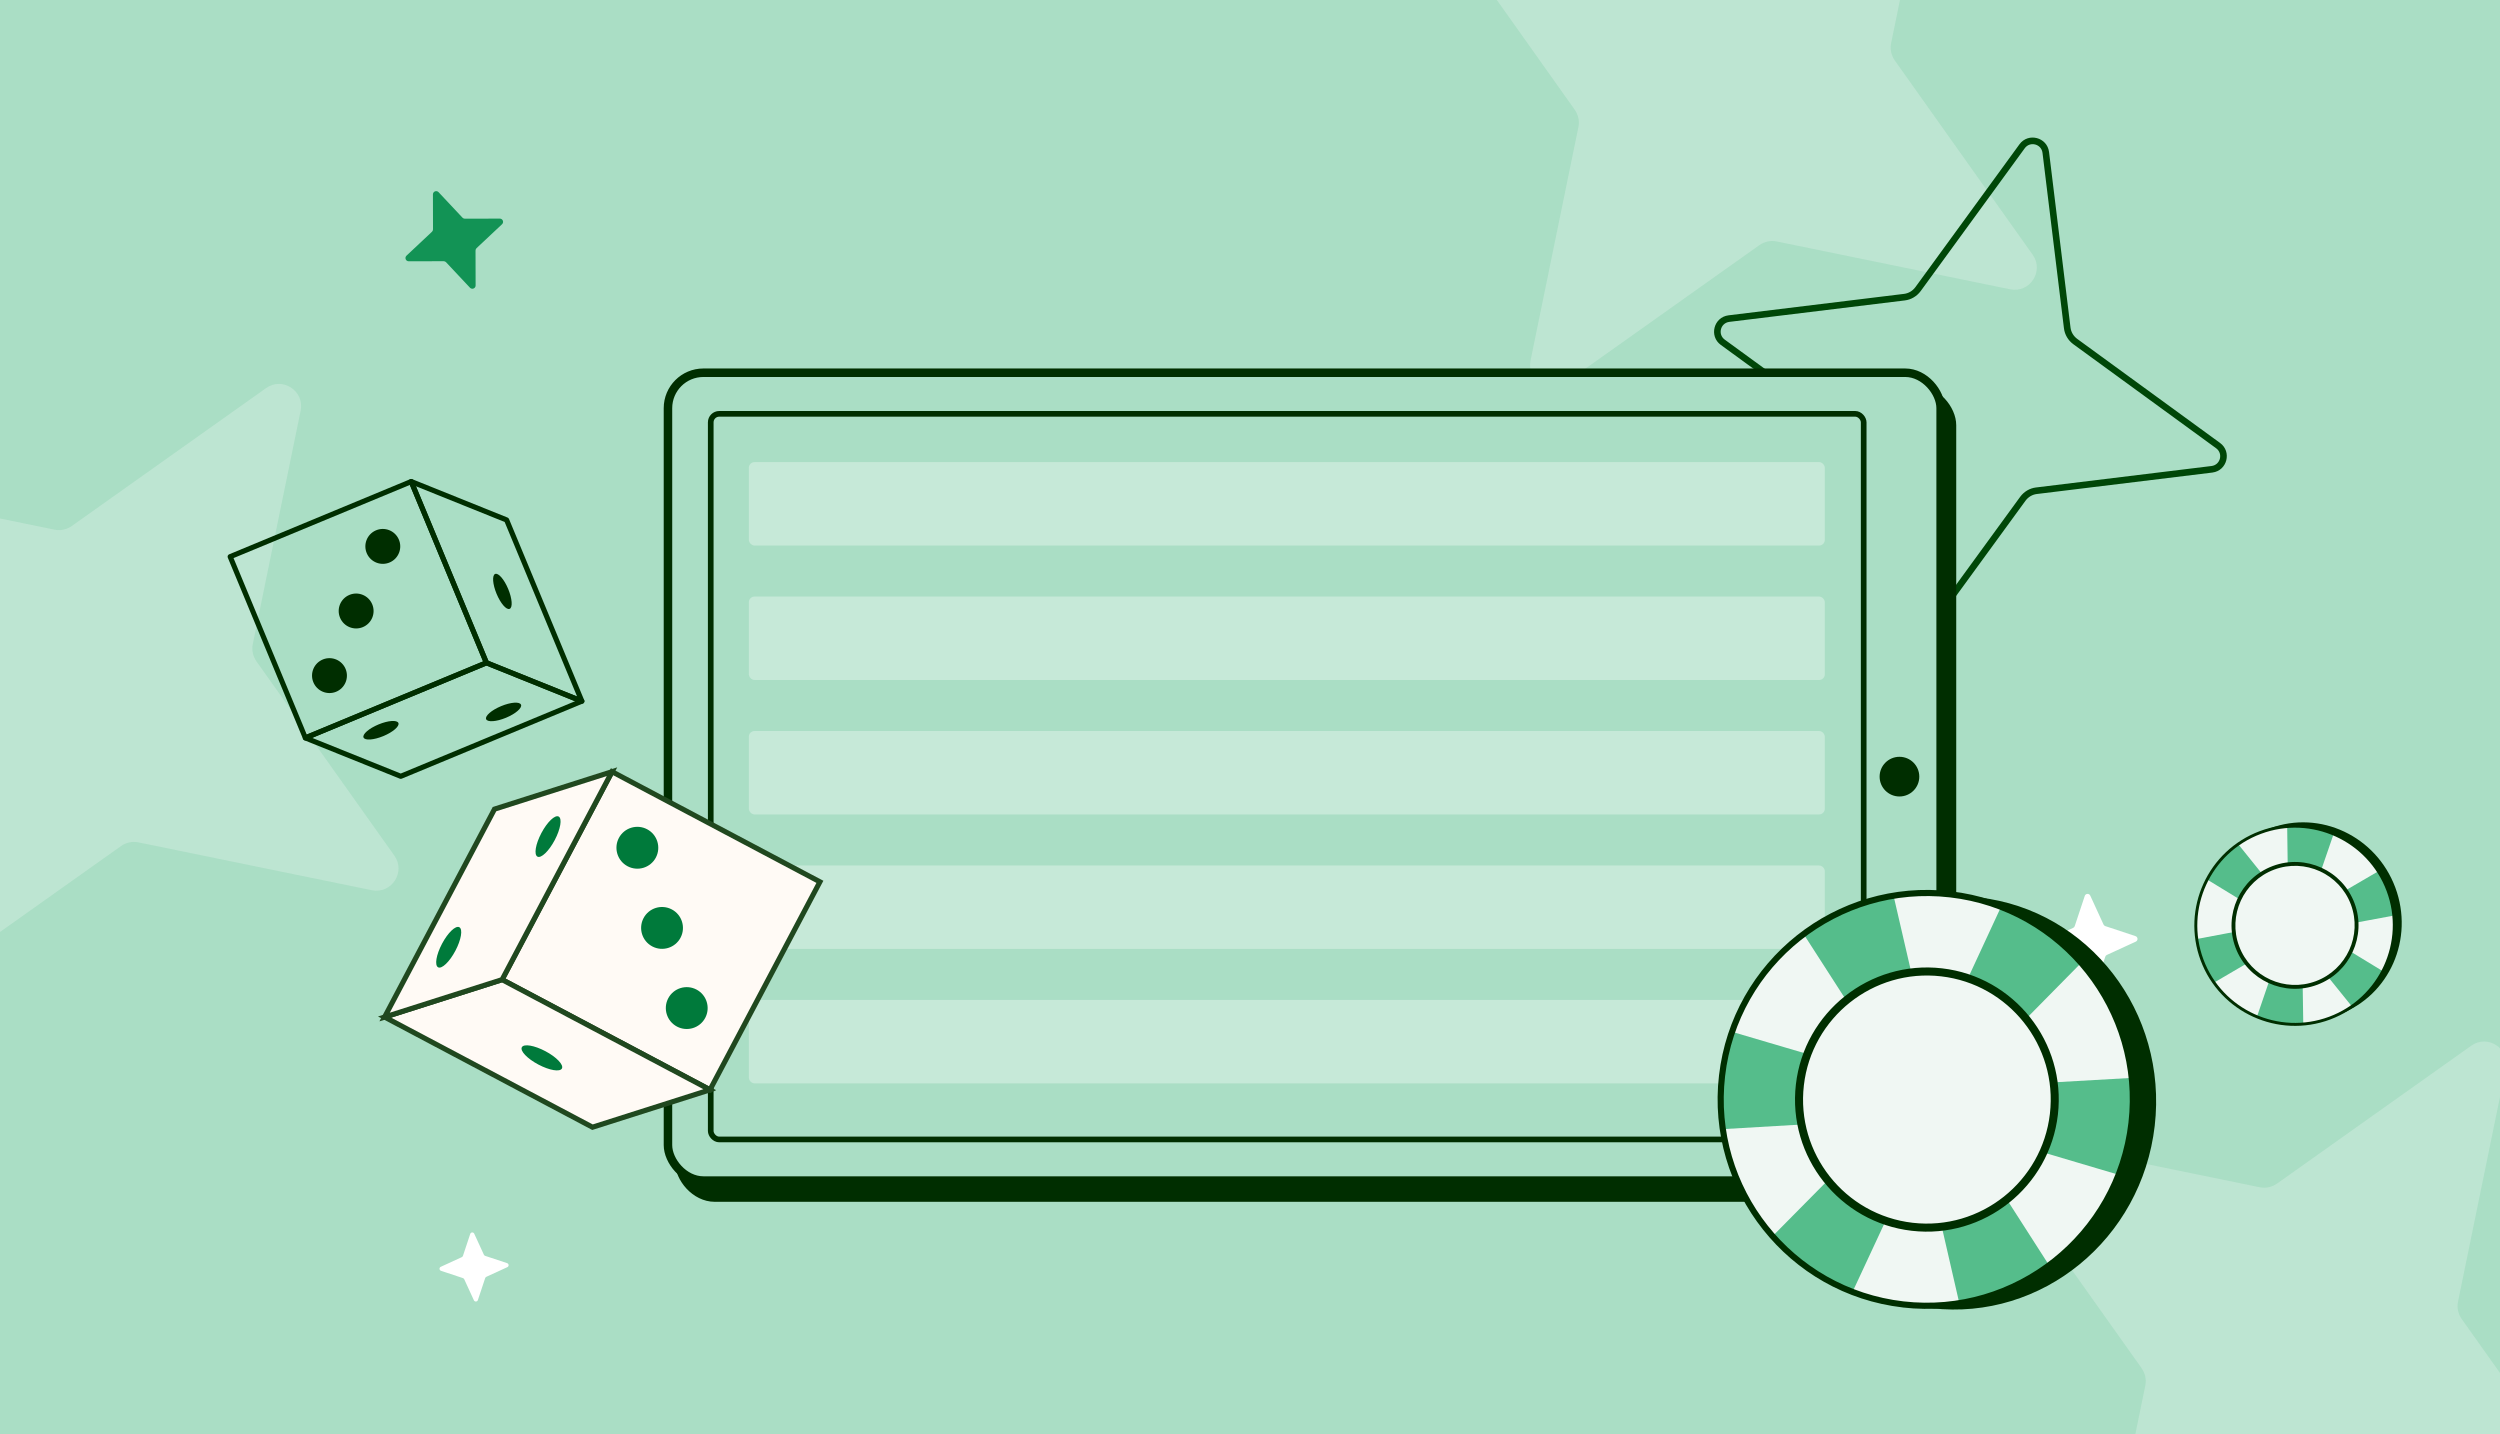
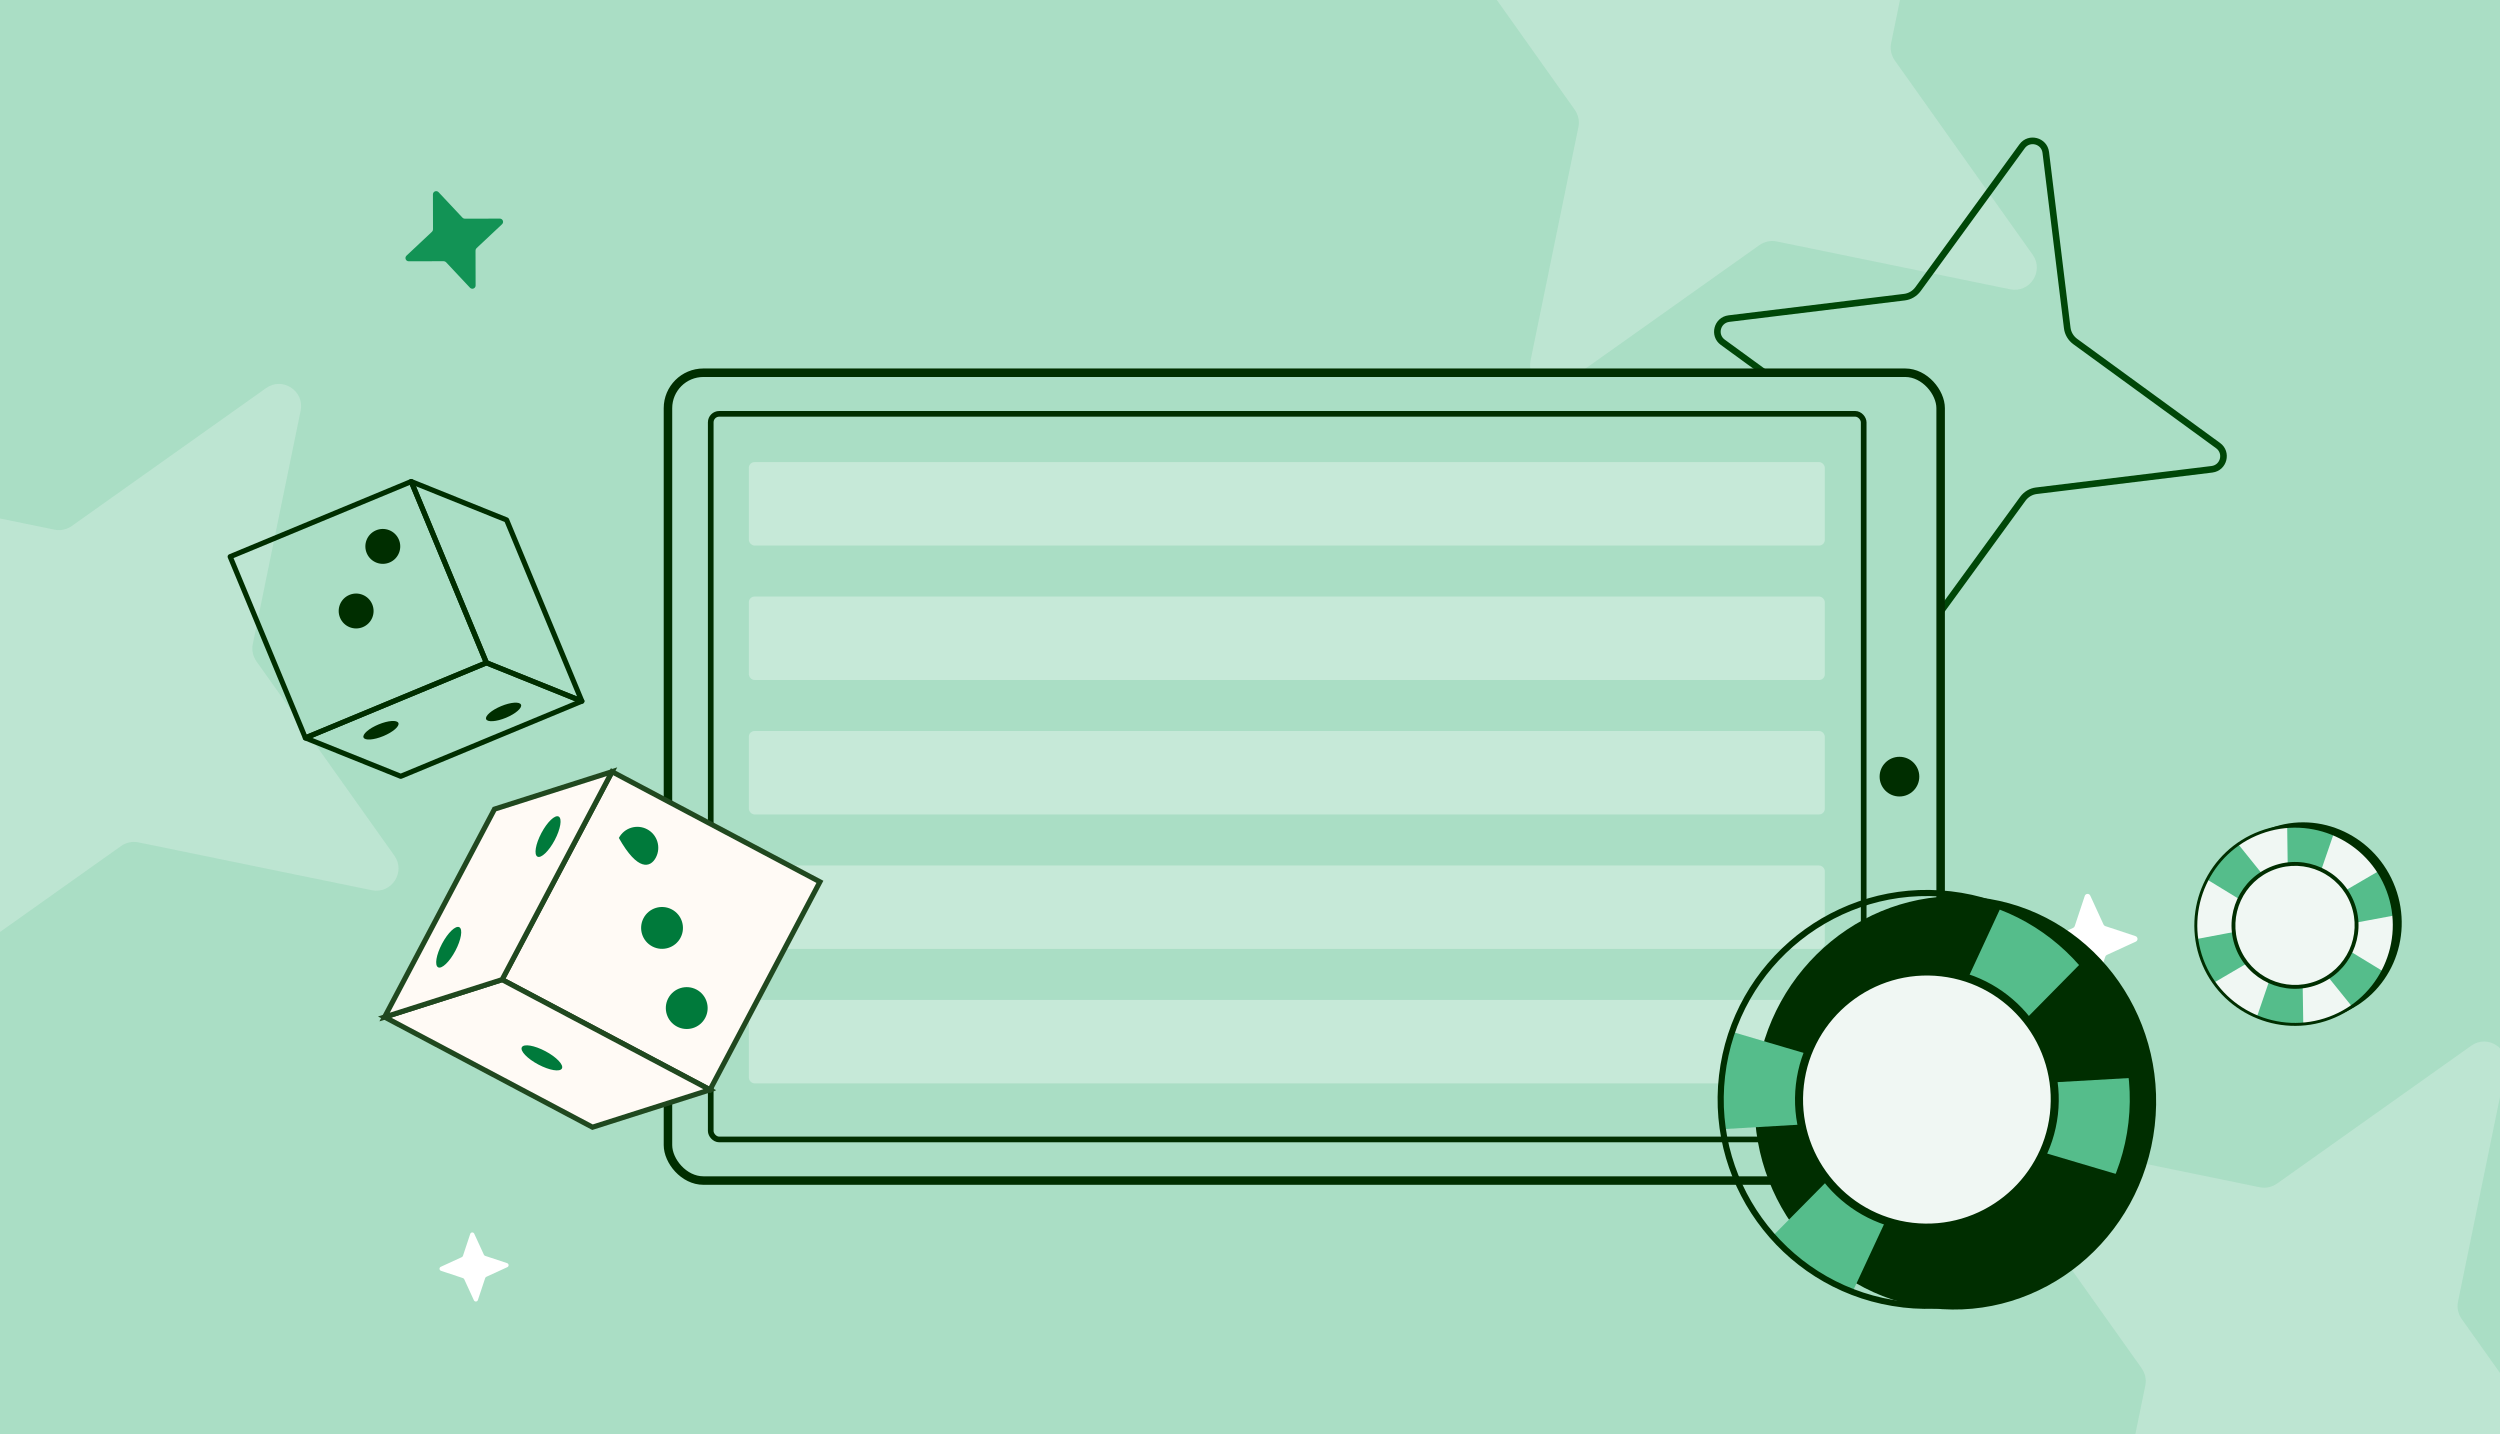
<svg xmlns="http://www.w3.org/2000/svg" width="441" height="253" viewBox="0 0 441 253" fill="none">
  <rect x="0" y="0" width="441" height="253" fill="#333333" stroke="none" />
  <g clip-path="url(#clip0_12240_35894)">
    <rect width="441" height="253" fill="#AADEC5" />
    <path d="M334.234 10.661L358.57 44.944C360.608 47.819 358.089 51.733 354.598 51.035L313.412 42.592C312.371 42.373 311.266 42.606 310.363 43.234L276.08 67.57C273.205 69.608 269.291 67.089 269.989 63.598L278.433 22.412C278.651 21.371 278.418 20.266 277.79 19.363L253.454 -14.92C251.416 -17.795 253.935 -21.709 257.426 -21.011L298.612 -12.568C299.653 -12.349 300.758 -12.582 301.661 -13.21L335.944 -37.546C338.819 -39.584 342.733 -37.065 342.035 -33.574L333.592 7.612C333.373 8.653 333.606 9.759 334.234 10.661Z" fill="#D5EFE2" fill-opacity="0.45" />
    <path d="M434.234 232.661L458.57 266.944C460.608 269.819 458.089 273.733 454.598 273.035L413.412 264.592C412.371 264.373 411.266 264.606 410.363 265.234L376.08 289.57C373.205 291.608 369.291 289.089 369.989 285.598L378.433 244.412C378.651 243.371 378.418 242.266 377.79 241.363L353.454 207.08C351.416 204.205 353.935 200.291 357.426 200.989L398.612 209.433C399.653 209.651 400.758 209.418 401.661 208.79L435.944 184.454C438.819 182.416 442.733 184.936 442.035 188.426L433.592 229.612C433.373 230.653 433.606 231.759 434.234 232.661Z" fill="#D5EFE2" fill-opacity="0.45" />
    <path d="M45.234 116.661L69.57 150.944C71.608 153.819 69.088 157.733 65.598 157.035L24.412 148.592C23.371 148.373 22.266 148.606 21.363 149.234L-12.92 173.57C-15.795 175.608 -19.709 173.089 -19.011 169.598L-10.568 128.412C-10.349 127.371 -10.582 126.266 -11.21 125.363L-35.546 91.08C-37.584 88.205 -35.065 84.291 -31.574 84.989L9.612 93.433C10.653 93.651 11.758 93.418 12.661 92.79L46.944 68.454C49.819 66.416 53.733 68.936 53.035 72.426L44.592 113.612C44.373 114.653 44.606 115.759 45.234 116.661Z" fill="#D5EFE2" fill-opacity="0.45" />
    <path fill-rule="evenodd" clip-rule="evenodd" d="M365.714 60.703C364.812 60.033 364.212 59.027 364.081 57.914C364.08 57.913 364.08 57.912 364.08 57.911L360.298 26.96C360.297 26.959 360.297 26.958 360.297 26.958C360.095 25.385 358.091 24.883 357.172 26.143C357.172 26.143 357.172 26.143 357.172 26.143L338.797 51.363C338.127 52.264 337.121 52.864 336.008 52.995C336.007 52.996 336.006 52.996 336.005 52.996L305.054 56.779C305.053 56.779 305.052 56.779 305.052 56.779C303.479 56.98 302.976 58.984 304.237 59.904M304.237 59.904L329.456 78.279C330.358 78.949 330.958 79.955 331.089 81.068C331.089 81.069 331.089 81.07 331.09 81.071L334.872 112.022C334.872 112.023 334.872 112.024 334.873 112.025C335.074 113.597 337.078 114.1 337.998 112.839L356.373 87.62C357.043 86.718 358.049 86.118 359.162 85.987C359.163 85.987 359.164 85.987 359.165 85.987L390.116 82.204C390.117 82.204 390.118 82.204 390.119 82.204C391.691 82.001 392.193 79.998 390.932 79.078L365.714 60.703M390.263 83.359L359.301 87.143C358.517 87.235 357.794 87.659 357.308 88.314L338.939 113.525C337.398 115.637 334.05 114.789 333.717 112.169L329.933 81.207C329.841 80.423 329.417 79.701 328.762 79.214L303.551 60.845C301.439 59.304 302.287 55.957 304.907 55.623L335.869 51.84C336.653 51.748 337.376 51.323 337.862 50.668L356.231 25.457C357.772 23.345 361.119 24.193 361.452 26.813L365.237 57.775C365.329 58.559 365.753 59.282 366.408 59.769L391.619 78.137C393.731 79.678 392.883 83.026 390.263 83.359Z" fill="#004708" />
-     <rect x="119.829" y="68.75" width="224.5" height="142.5" rx="6.25" fill="#002E00" stroke="#002E00" stroke-width="1.5" />
    <rect x="117.829" y="65.75" width="224.5" height="142.5" rx="6.25" fill="#AADEC5" stroke="#002E00" stroke-width="1.5" />
    <rect x="125.374" y="73" width="203.38" height="128" rx="1.5" fill="#AADEC5" stroke="#002E00" />
    <circle cx="335.064" cy="137" r="3.5" fill="#002E00" />
    <rect opacity="0.76" x="132.097" y="81.514" width="189.8" height="14.719" rx="1" fill="#D5EFE2" fill-opacity="0.86" />
    <rect opacity="0.76" x="132.097" y="105.232" width="189.8" height="14.719" rx="1" fill="#D5EFE2" fill-opacity="0.86" />
    <rect opacity="0.76" x="132.097" y="128.951" width="189.8" height="14.719" rx="1" fill="#D5EFE2" fill-opacity="0.86" />
    <rect opacity="0.76" x="132.097" y="152.67" width="189.8" height="14.719" rx="1" fill="#D5EFE2" fill-opacity="0.86" />
    <rect opacity="0.76" x="132.097" y="176.389" width="189.8" height="14.719" rx="1" fill="#D5EFE2" fill-opacity="0.86" />
    <path d="M371.374 163.365L376.701 165.134C377.148 165.283 377.186 165.903 376.755 166.104L371.654 168.447C371.524 168.506 371.424 168.618 371.376 168.757L369.607 174.084C369.458 174.53 368.838 174.568 368.637 174.137L366.294 169.036C366.236 168.907 366.123 168.806 365.984 168.759L360.657 166.989C360.211 166.841 360.173 166.22 360.604 166.02L365.705 163.677C365.834 163.618 365.935 163.506 365.982 163.367L367.752 158.04C367.901 157.593 368.521 157.555 368.721 157.986L371.064 163.087C371.123 163.217 371.235 163.317 371.374 163.365Z" fill="white" />
    <path d="M85.584 221.534L89.459 222.821C89.783 222.929 89.811 223.381 89.497 223.526L85.788 225.23C85.694 225.273 85.62 225.355 85.586 225.456L84.299 229.33C84.191 229.654 83.74 229.682 83.594 229.369L81.89 225.659C81.847 225.565 81.766 225.492 81.665 225.457L77.79 224.17C77.466 224.062 77.438 223.611 77.752 223.465L81.461 221.761C81.555 221.719 81.629 221.637 81.663 221.536L82.95 217.662C83.058 217.337 83.509 217.31 83.655 217.623L85.359 221.333C85.402 221.427 85.483 221.5 85.584 221.534Z" fill="white" />
    <path d="M82 38.577L88.168 38.562C88.685 38.561 88.941 39.194 88.562 39.553L84.064 43.774C83.95 43.88 83.884 44.032 83.883 44.194L83.898 50.361C83.899 50.878 83.266 51.134 82.906 50.755L78.686 46.258C78.58 46.143 78.427 46.078 78.266 46.077L72.099 46.091C71.582 46.092 71.326 45.459 71.705 45.1L76.202 40.879C76.317 40.773 76.382 40.621 76.383 40.459L76.369 34.292C76.368 33.775 77.001 33.519 77.36 33.898L81.581 38.396C81.687 38.51 81.839 38.576 82 38.577Z" fill="#129355" />
    <path d="M340.75 230.774C360.172 233.013 377.786 218.606 380.093 198.595C382.399 178.584 368.524 160.548 349.102 158.309C329.68 156.071 312.065 170.478 309.759 190.488C307.452 210.499 321.327 228.536 340.75 230.774Z" fill="#002E00" />
-     <path d="M335.713 230.101C355.658 232.4 373.693 218.07 375.996 198.094C378.298 178.118 363.996 160.061 344.051 157.762C324.106 155.464 306.071 169.794 303.768 189.769C301.466 209.745 315.768 227.803 335.713 230.101Z" fill="#F0F7F3" />
    <path d="M303.768 189.77C303.399 192.973 303.46 196.128 303.904 199.18L339.518 197.087L373.723 207.227C374.844 204.356 375.626 201.298 375.996 198.095C376.307 195.397 376.303 192.734 376.036 190.14L340.082 192.193L305.539 182.014C304.688 184.48 304.079 187.072 303.768 189.77Z" fill="#55BD8B" />
-     <path d="M326.394 160.212C323.428 161.469 320.715 163.076 318.281 164.962L337.606 194.985L345.604 229.801C348.65 229.367 351.691 228.545 354.658 227.288C357.155 226.228 359.468 224.918 361.592 223.407L342.135 193.068L334.005 157.936C331.445 158.41 328.891 159.152 326.394 160.212Z" fill="#55BD8B" />
    <path d="M361.213 164.541C358.571 162.698 355.763 161.262 352.872 160.208L337.85 192.617L312.738 218.004C314.728 220.35 317.054 222.484 319.695 224.327C321.924 225.877 324.263 227.134 326.676 228.127L341.894 195.435L367.202 169.77C365.434 167.854 363.442 166.091 361.219 164.542L361.213 164.541Z" fill="#55BD8B" />
    <path d="M335.652 230.635C315.44 228.305 300.898 209.946 303.231 189.708C305.564 169.47 323.901 154.895 344.113 157.224C364.326 159.554 378.867 177.913 376.534 198.157C374.2 218.4 355.864 232.97 335.651 230.64L335.652 230.635ZM343.989 158.301C324.373 156.04 306.571 170.186 304.306 189.832C302.042 209.478 316.16 227.302 335.776 229.563C355.391 231.824 373.194 217.679 375.458 198.033C377.723 178.387 363.605 160.562 343.989 158.301Z" fill="#002E00" />
    <path d="M337.35 216.104C349.558 217.512 360.597 208.739 362.007 196.51C363.416 184.281 354.662 173.227 342.454 171.82C330.246 170.413 319.206 179.186 317.797 191.415C316.387 203.643 325.142 214.697 337.35 216.104Z" fill="#F0F7F3" />
    <path d="M337.235 217.111C324.493 215.643 315.322 204.062 316.793 191.299C318.264 178.536 329.829 169.346 342.571 170.814C355.312 172.283 364.483 183.863 363.012 196.626C361.541 209.39 349.976 218.58 337.235 217.111ZM342.408 172.225C330.441 170.846 319.583 179.475 318.202 191.462C316.82 203.449 325.43 214.321 337.397 215.7C349.364 217.08 360.222 208.451 361.604 196.464C362.985 184.477 354.375 173.605 342.408 172.225Z" fill="#002E00" />
    <g clip-path="url(#clip1_12240_35894)">
      <path d="M86.019 117.318C86.224 117.211 86.32 116.962 86.23 116.737L72.962 84.769C72.915 84.659 72.827 84.567 72.716 84.522C72.606 84.476 72.478 84.476 72.369 84.522L40.429 97.778C40.193 97.874 40.089 98.138 40.183 98.371L53.452 130.339C53.498 130.449 53.587 130.541 53.697 130.586C53.807 130.632 53.935 130.632 54.045 130.586L85.986 117.334C85.986 117.334 86.01 117.322 86.023 117.316L86.019 117.318ZM72.294 85.544L85.213 116.669L54.114 129.572L41.195 98.447L72.294 85.544Z" fill="#002E00" />
      <path d="M102.847 124.093C102.887 124.072 102.927 124.041 102.961 124.008C103.09 123.88 103.125 123.683 103.058 123.513L89.786 91.546C89.737 91.433 89.651 91.345 89.534 91.297L72.706 84.522C72.539 84.455 72.344 84.494 72.212 84.624C72.083 84.752 72.047 84.95 72.115 85.12L85.383 117.088C85.432 117.201 85.518 117.29 85.635 117.337L102.463 124.113C102.585 124.162 102.725 124.156 102.843 124.095L102.847 124.093ZM89.021 92.075L101.801 122.862L86.15 116.563L73.37 85.776L89.021 92.075Z" fill="#002E00" />
      <path d="M102.847 124.093C102.996 124.016 103.093 123.858 103.091 123.685C103.088 123.502 102.976 123.335 102.806 123.264L85.975 116.49C85.864 116.445 85.742 116.447 85.633 116.493L53.691 129.744C53.523 129.816 53.41 129.982 53.413 130.165C53.415 130.348 53.527 130.515 53.697 130.586L70.529 137.36C70.639 137.405 70.761 137.403 70.87 137.357L102.81 124.102C102.81 124.102 102.834 124.089 102.842 124.085L102.847 124.093ZM85.808 117.406L101.434 123.697L70.693 136.45L55.067 130.159L85.808 117.406Z" fill="#002E00" />
-       <path d="M89.647 103.898C88.94 102.195 87.907 101.009 87.343 101.244C86.779 101.479 86.891 103.05 87.596 104.749C88.303 106.452 89.336 107.639 89.9 107.403C90.468 107.166 90.352 105.597 89.647 103.898Z" fill="#002E00" />
      <path d="M89.256 126.612C90.958 125.906 92.142 124.873 91.907 124.309C91.669 123.74 90.101 123.855 88.404 124.559C86.702 125.265 85.517 126.298 85.753 126.862C85.989 127.427 87.558 127.316 89.256 126.612Z" fill="#002E00" />
      <path d="M67.628 129.843C69.329 129.136 70.514 128.104 70.278 127.539C70.041 126.971 68.473 127.086 66.775 127.79C65.074 128.496 63.889 129.529 64.125 130.093C64.362 130.661 65.93 130.547 67.628 129.843Z" fill="#002E00" />
      <path d="M64.004 110.624C65.575 109.97 66.317 108.172 65.663 106.601C65.009 105.029 63.211 104.284 61.641 104.938C60.071 105.592 59.328 107.389 59.982 108.961C60.636 110.533 62.434 111.277 64.004 110.624Z" fill="#002E00" />
-       <path d="M59.535 121.913C58.026 122.694 56.169 122.102 55.388 120.592C54.606 119.081 55.196 117.224 56.705 116.443C58.214 115.662 60.071 116.254 60.853 117.765C61.634 119.275 61.044 121.132 59.535 121.913Z" fill="#002E00" />
      <path d="M68.784 99.196C67.233 99.889 65.413 99.193 64.719 97.64C64.025 96.088 64.719 94.267 66.271 93.574C67.822 92.881 69.642 93.577 70.336 95.13C71.03 96.682 70.335 98.503 68.784 99.196Z" fill="#002E00" />
      <path d="M88.573 172.805L107.962 136.127L144.636 155.554L125.246 192.233L88.573 172.805Z" fill="#FFFAF5" />
      <path d="M125.43 192.852L145.246 155.368L107.767 135.514L87.951 172.998L125.43 192.852ZM144.019 155.746L125.051 191.624L89.178 172.62L108.146 136.741L144.019 155.746Z" fill="#20481F" />
      <path d="M125.245 192.236L104.516 198.837L67.844 179.406L88.569 172.807L125.245 192.236Z" fill="#FFFAF5" />
      <path d="M126.411 192.345L88.613 172.318L66.675 179.303L104.474 199.33L126.411 192.345ZM88.523 173.302L124.072 192.136L104.56 198.348L69.01 179.514L88.523 173.302Z" fill="#20481F" />
      <path d="M67.844 179.405L87.237 142.728L107.962 136.13L88.569 172.807L67.844 179.405Z" fill="#FFFAF5" />
      <path d="M88.883 173.187L108.883 135.357L86.919 142.35L66.919 180.181L88.883 173.187ZM107.036 136.901L88.252 172.433L68.762 178.639L87.546 143.107L107.036 136.901Z" fill="#20481F" />
      <path d="M94.966 187.784C96.918 188.818 98.778 189.131 99.123 188.481C99.467 187.832 98.161 186.464 96.209 185.431C94.257 184.397 92.397 184.084 92.053 184.734C91.708 185.383 93.014 186.751 94.966 187.784Z" fill="#007A3B" />
      <path d="M77.976 166.472C76.944 168.424 76.633 170.286 77.282 170.631C77.931 170.976 79.297 169.67 80.329 167.718C81.36 165.766 81.672 163.905 81.022 163.56C80.373 163.214 79.007 164.52 77.976 166.472Z" fill="#007A3B" />
      <path d="M95.499 146.95C94.468 148.902 94.157 150.763 94.806 151.109C95.455 151.454 96.821 150.148 97.853 148.196C98.884 146.244 99.195 144.383 98.546 144.037C97.897 143.692 96.531 144.998 95.499 146.95Z" fill="#007A3B" />
      <path d="M113.521 161.957C112.571 163.76 113.257 165.996 115.059 166.948C116.861 167.9 119.096 167.216 120.046 165.413C120.997 163.61 120.31 161.374 118.508 160.422C116.706 159.47 114.471 160.155 113.521 161.957Z" fill="#007A3B" />
-       <path d="M109.168 147.817C108.218 149.619 108.904 151.856 110.706 152.808C112.509 153.76 114.743 153.075 115.694 151.272C116.644 149.47 115.958 147.234 114.155 146.281C112.353 145.329 110.118 146.014 109.168 147.817Z" fill="#007A3B" />
+       <path d="M109.168 147.817C112.509 153.76 114.743 153.075 115.694 151.272C116.644 149.47 115.958 147.234 114.155 146.281C112.353 145.329 110.118 146.014 109.168 147.817Z" fill="#007A3B" />
      <path d="M117.878 176.096C116.927 177.898 117.613 180.135 119.416 181.087C121.218 182.039 123.453 181.354 124.403 179.552C125.353 177.749 124.667 175.513 122.865 174.56C121.062 173.608 118.828 174.293 117.878 176.096Z" fill="#007A3B" />
    </g>
    <path d="M412.674 178.918C403.852 182.209 393.961 177.532 390.582 168.473C387.203 159.414 391.616 149.402 400.438 146.112C409.261 142.821 419.152 147.498 422.53 156.557C425.909 165.617 421.496 175.628 412.674 178.918Z" fill="#002E00" />
    <path d="M410.955 179.597C401.895 182.976 391.816 178.384 388.443 169.34C385.07 160.297 389.68 150.226 398.74 146.847C407.8 143.468 417.879 148.06 421.251 157.104C424.624 166.148 420.014 176.218 410.955 179.597Z" fill="#F0F7F3" />
    <path d="M421.252 157.104C421.793 158.554 422.127 160.032 422.27 161.505L405.38 164.65L390.556 173.334C389.702 172.125 388.984 170.791 388.443 169.34C387.988 168.119 387.683 166.878 387.51 165.637L404.554 162.435L419.532 153.694C420.213 154.745 420.796 155.883 421.252 157.104Z" fill="#55BD8B" />
    <path d="M407.276 145.946C408.807 146.189 410.26 146.624 411.615 147.221L406.033 163.449L406.297 180.601C404.823 180.751 403.306 180.72 401.775 180.478C400.486 180.273 399.254 179.93 398.087 179.471L403.695 163.08L403.457 145.766C404.708 145.691 405.987 145.741 407.276 145.946Z" fill="#55BD8B" />
    <path d="M391.495 151.992C392.519 150.828 393.666 149.833 394.897 149.008L405.645 162.375L420.303 171.301C419.643 172.625 418.801 173.888 417.778 175.053C416.914 176.033 415.965 176.889 414.951 177.631L404.079 164.155L389.297 155.122C389.903 154.025 390.632 152.973 391.493 151.993L391.495 151.992Z" fill="#55BD8B" />
    <path d="M411.044 179.839C420.225 176.414 424.912 166.176 421.495 157.013C418.078 147.851 407.83 143.18 398.649 146.604C389.467 150.028 384.78 160.267 388.198 169.432C391.616 178.597 401.863 183.265 411.045 179.841L411.044 179.839ZM398.83 147.091C407.741 143.768 417.689 148.301 421.007 157.195C424.324 166.09 419.773 176.03 410.863 179.354C401.953 182.677 392.004 178.144 388.687 169.25C385.369 160.355 389.92 150.415 398.83 147.091Z" fill="#002E00" />
    <path d="M408.58 173.263C403.034 175.331 396.865 172.52 394.8 166.984C392.735 161.447 395.557 155.283 401.102 153.214C406.648 151.146 412.817 153.958 414.882 159.494C416.947 165.03 414.125 171.195 408.58 173.263Z" fill="#F0F7F3" />
    <path d="M408.75 173.719C414.538 171.56 417.494 165.102 415.339 159.324C413.184 153.546 406.721 150.6 400.933 152.759C395.145 154.918 392.189 161.376 394.344 167.154C396.499 172.932 402.963 175.877 408.75 173.719ZM401.171 153.398C406.607 151.37 412.675 154.136 414.699 159.562C416.723 164.989 413.948 171.053 408.512 173.08C403.076 175.107 397.008 172.342 394.984 166.915C392.96 161.489 395.736 155.425 401.171 153.398Z" fill="#002E00" />
  </g>
  <defs>
    <clipPath id="clip0_12240_35894">
      <rect width="441" height="253" fill="white" />
    </clipPath>
    <clipPath id="clip1_12240_35894">
      <rect width="117.822" height="131.618" fill="white" transform="matrix(-0.888 0.459 0.459 0.888 128.649 43)" />
    </clipPath>
  </defs>
</svg>